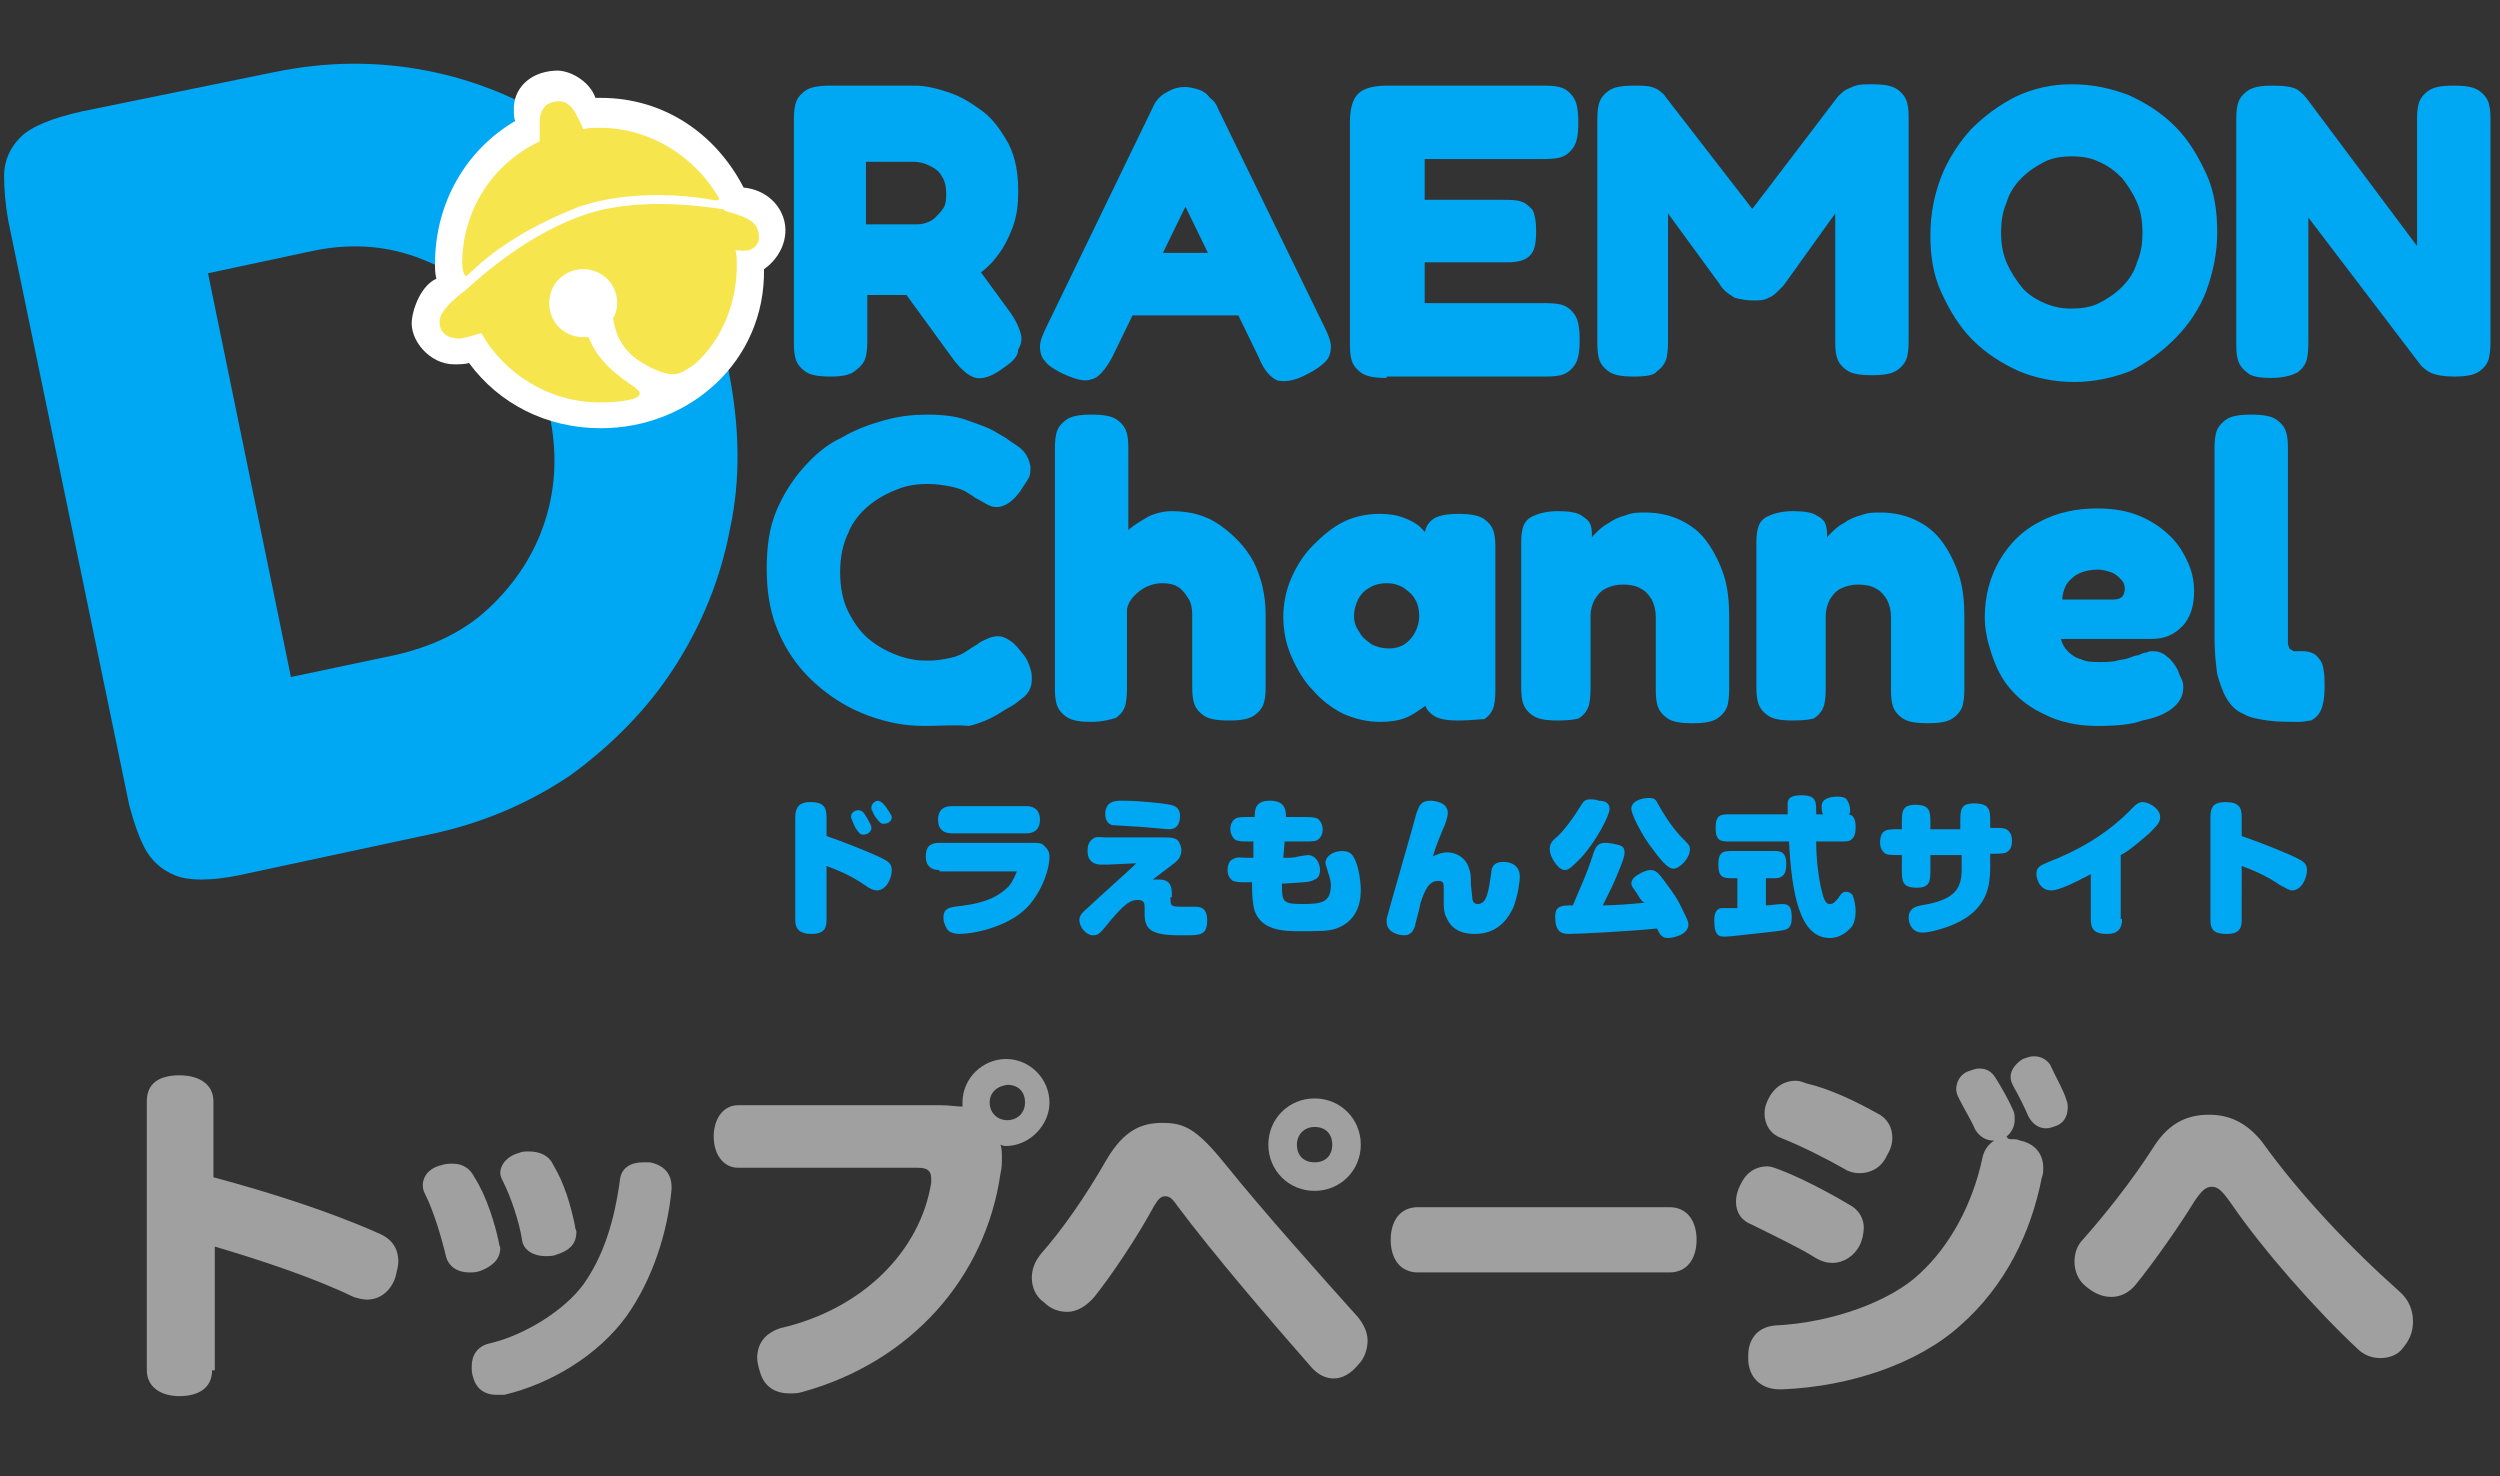
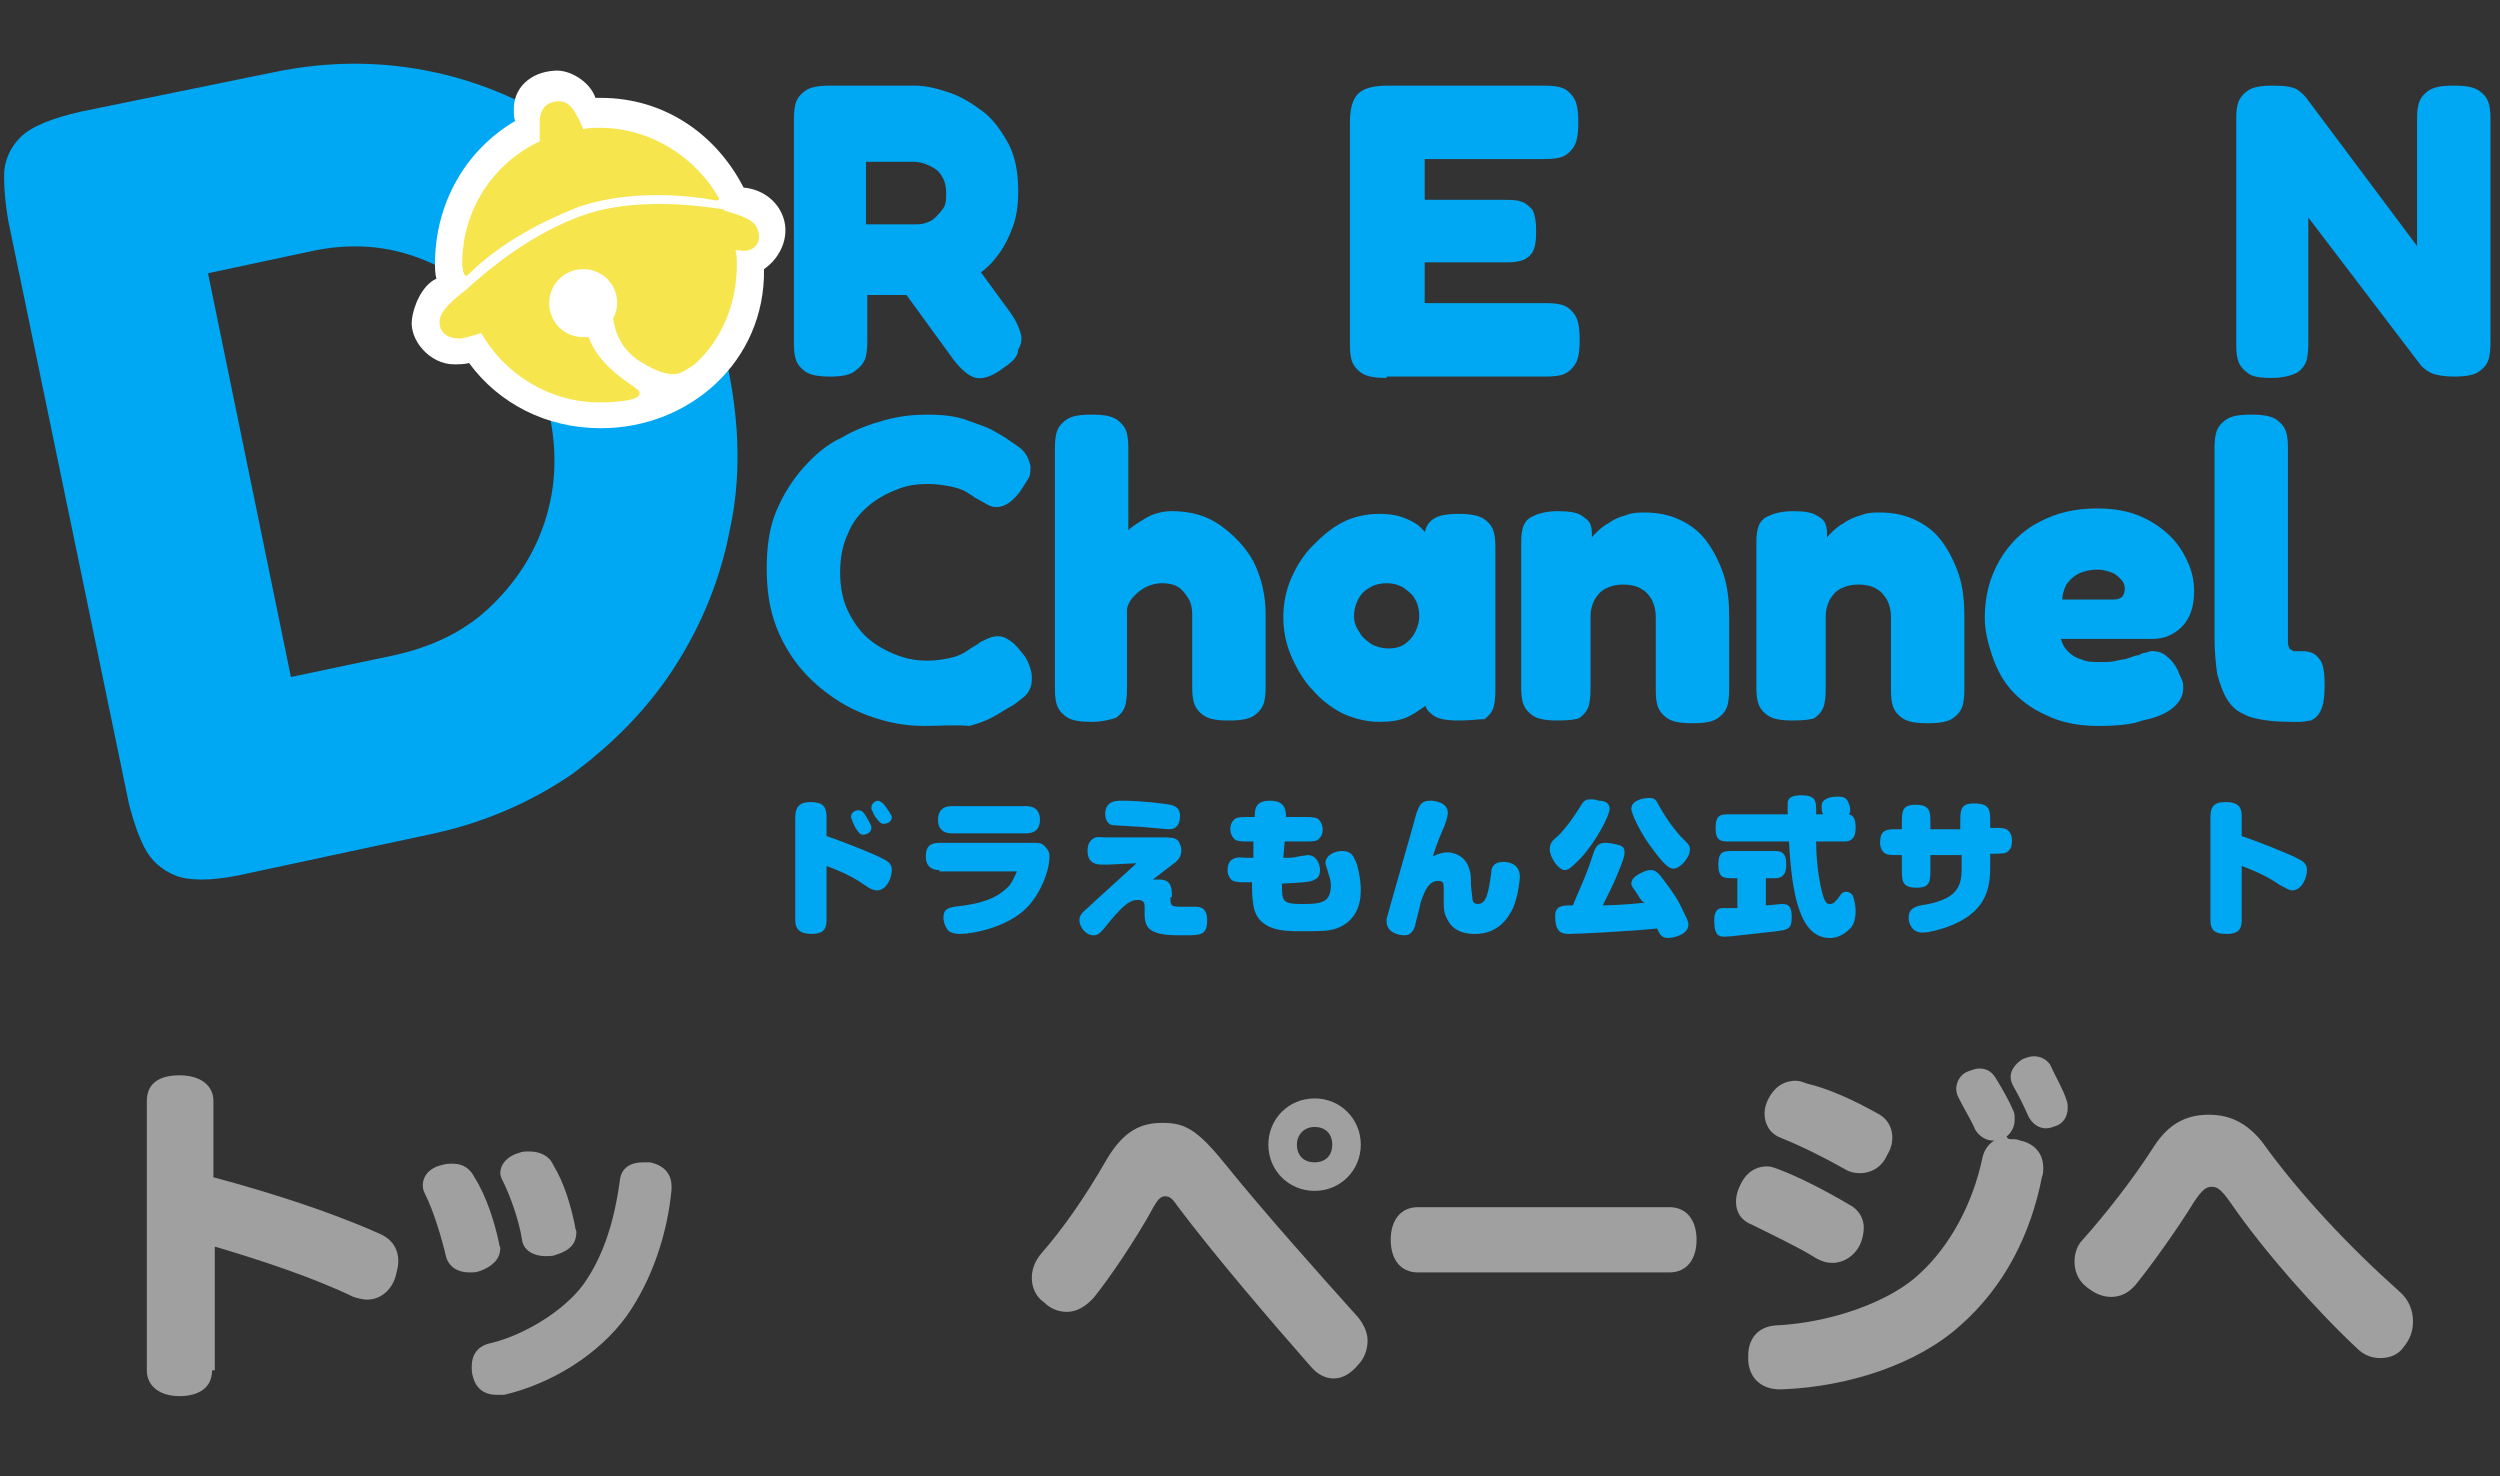
<svg xmlns="http://www.w3.org/2000/svg" version="1.1" x="0px" y="0px" viewBox="0 0 183.9 108.6" style="enable-background:new 0 0 183.9 108.6;" xml:space="preserve">
  <rect x="0" y="0" width="183.9" height="108.6" fill="#333333" stroke="none" />
  <style type="text/css">
	.st0{fill:#00A8F4;}
	.st1{fill:#FFFFFF;}
	.st2{fill:#F7E54E;}
	.st3{fill:#A0A0A0;}
</style>
  <g id="レイヤー_1">
</g>
  <g id="ロゴ">
    <g>
      <g>
        <path class="st0" d="M60.8,67.7c0,0.7-0.3,1-1.1,1c-0.8,0-1.2-0.3-1.2-1v-7.6c0-0.7,0.3-1.1,1.1-1.1c0.9,0,1.2,0.3,1.2,1.1v1.4     c0.9,0.3,3.5,1.3,4.2,1.7c0.4,0.2,0.6,0.4,0.6,0.8c0,0.6-0.4,1.5-1.1,1.5c-0.2,0-0.5-0.1-0.9-0.4c-1-0.7-2-1.1-2.8-1.4V67.7z      M63.8,60.2c0.2,0.4,0.3,0.5,0.3,0.7c0,0.3-0.3,0.5-0.6,0.5c-0.2,0-0.3-0.1-0.5-0.4c-0.1-0.1-0.2-0.4-0.3-0.6     c0-0.1-0.1-0.2-0.1-0.3c0-0.4,0.4-0.5,0.5-0.5C63.4,59.6,63.5,59.7,63.8,60.2z M65.4,59.7c0.1,0.2,0.2,0.3,0.2,0.4     c0,0.4-0.4,0.5-0.6,0.5c-0.2,0-0.3-0.1-0.6-0.5c0,0-0.2-0.3-0.2-0.4c-0.1-0.1-0.1-0.2-0.1-0.3c0-0.3,0.3-0.5,0.5-0.5     C64.9,59,65,59.1,65.4,59.7z" />
        <path class="st0" d="M69.1,64c-0.6,0-1-0.3-1-1c0-0.7,0.3-1,1-1h6.8c0.5,0,0.7,0,0.9,0.2c0.2,0.2,0.4,0.4,0.4,0.8     c0,1.1-0.7,2.8-1.7,3.8c-1.4,1.4-3.9,1.9-4.9,1.9c-0.4,0-0.6-0.1-0.8-0.2c-0.2-0.2-0.4-0.6-0.4-1c0-0.6,0.3-0.7,0.8-0.8     c1.8-0.2,3-0.5,4-1.5c0.4-0.5,0.5-0.9,0.6-1.1H69.1z M75.5,59.3c0.6,0,1,0.3,1,1c0,0.7-0.4,1-1,1H70c-0.6,0-1-0.3-1-1     c0-0.7,0.4-1,1-1H75.5z" />
        <path class="st0" d="M86.1,66c0,0.6,0,0.7,0.8,0.7c0.2,0,0.8,0,1,0c0.3,0,0.9,0,0.9,1c0,1.1-0.5,1.1-1.7,1.1     c-0.9,0-1.7,0-2.3-0.3c-0.4-0.2-0.6-0.6-0.6-1.2v-0.5c0-0.3,0-0.6-0.5-0.6c-0.5,0-0.9,0.2-2,1.5c-0.8,1-0.9,1.1-1.3,1.1     c-0.5,0-1-0.6-1-1.1c0-0.3,0.1-0.5,0.7-1c0.3-0.3,3.2-2.9,3.5-3.2l-2.1,0.1c-0.1,0-0.4,0-0.5,0c-0.6,0-1-0.3-1-1     c0-0.4,0.1-0.7,0.4-0.9c0.2-0.2,0.6-0.1,1-0.1l4,0c0.7,0,1.1,0,1.3,0.3c0.1,0.2,0.2,0.4,0.2,0.6c0,0.5-0.2,0.7-0.4,0.9     c-0.5,0.4-1.2,0.9-1.7,1.3c0.1,0,0.4,0,0.5,0c0.9,0,0.9,0.7,0.9,1.2V66z M86.1,59.2c0.5,0.1,0.7,0.4,0.7,0.8c0,0.2,0,1-0.8,1     c-0.2,0-2.1-0.2-2.5-0.2c-0.2,0-1.4-0.1-1.6-0.1c-0.3,0-0.6-0.3-0.6-0.8c0-1,0.8-1,1.2-1C83.9,58.9,85.6,59.1,86.1,59.2z" />
        <path class="st0" d="M95.8,60.1c0.6,0,0.8,0,1.1,0.1c0.3,0.2,0.4,0.6,0.4,0.8c0,0.3-0.1,0.6-0.4,0.8c-0.2,0.1-0.5,0.1-1,0.1h-1.4     l-0.1,1.2c0.6,0,0.8,0,1.1-0.1c0.1,0,0.6-0.1,0.7-0.1c0.6,0,0.9,0.6,0.9,1.1c0,0.3-0.1,0.6-0.4,0.7c-0.3,0.2-0.7,0.2-2.4,0.3     c0,1.3,0,1.5,1.5,1.5c1.4,0,2.1-0.1,2.1-1.4c0-0.3-0.1-0.6-0.2-0.9c-0.1-0.4-0.2-0.6-0.2-0.7c0-0.6,0.7-0.9,1.2-0.9     c0.4,0,0.7,0.1,0.9,0.5c0.3,0.5,0.5,1.6,0.5,2.4c0,1.1-0.4,2.3-1.8,2.8c-0.6,0.2-1.1,0.2-2.7,0.2c-1.1,0-3.1,0-3.4-1.9     c-0.1-0.6-0.1-1.1-0.1-1.7h-0.3c-0.6,0-0.8,0-1.1-0.1c-0.3-0.2-0.4-0.5-0.4-0.8c0-0.3,0.1-0.7,0.4-0.8c0.3-0.2,0.6-0.1,1.1-0.1     h0.4l0-1.2H92c-0.6,0-0.8,0-1.1-0.1c-0.3-0.2-0.4-0.6-0.4-0.8c0-0.3,0.1-0.6,0.4-0.8c0.2-0.1,0.5-0.1,1.1-0.1h0.3     c0-0.5,0-1.2,1.1-1.2c1,0,1.2,0.5,1.2,1.2H95.8z" />
        <path class="st0" d="M108.3,66c0,0.1,0,0.5,0.4,0.5c0.7,0,0.8-1,1-2.3c0-0.3,0.1-0.8,0.9-0.8c0.6,0,1.2,0.3,1.2,1.1     c0,0.2-0.1,1.3-0.5,2.3c-0.3,0.6-1,1.9-2.8,1.9c-1.2,0-1.8-0.5-2.1-1.2c-0.2-0.4-0.2-0.8-0.2-1.2l0-0.5c0-0.1,0-0.4,0-0.4     c0-0.4,0-0.6-0.4-0.6c-0.7,0-1,0.7-1.3,1.6c-0.1,0.6-0.4,1.5-0.4,1.7c-0.1,0.2-0.2,0.7-0.8,0.7c-0.4,0-1.3-0.2-1.3-1     c0-0.1,0-0.1,0-0.2c0-0.1,2.2-7.7,2.2-7.8c0.2-0.5,0.3-0.9,1-0.9c0.3,0,1.3,0.1,1.3,0.9c0,0.3-0.2,0.9-0.4,1.3     c-0.5,1.2-0.5,1.3-0.7,1.9c0.2-0.1,0.6-0.3,1.1-0.3c0.2,0,1.3,0.1,1.6,1.3c0.1,0.3,0.1,0.5,0.1,1.1L108.3,66z" />
        <path class="st0" d="M118.4,59.5c0,0.5-1,2.4-2.1,3.6c-0.7,0.7-0.9,0.9-1.2,0.9c-0.5,0-1.1-1-1.1-1.5c0-0.4,0.1-0.6,0.6-1     c0.6-0.6,1.1-1.3,1.6-2.1c0.3-0.5,0.4-0.6,0.8-0.6c0.1,0,0.4,0,0.6,0.1C118.1,58.9,118.4,59.1,118.4,59.5z M120.4,65.7     c-0.2-0.3-0.4-0.5-0.4-0.7c0-0.2,0.1-0.4,0.4-0.6c0.3-0.2,0.7-0.4,1-0.4c0.4,0,0.6,0.2,1.1,0.9c0.6,0.8,0.9,1.2,1.4,2.3     c0.2,0.4,0.3,0.6,0.3,0.8c0,0.8-1.2,1-1.5,1c-0.4,0-0.6-0.2-0.8-0.7c-1.9,0.2-5.8,0.4-6.5,0.4c-0.6,0-1-0.2-1-1.3     c0-0.7,0.4-0.8,1.1-0.8h0.2c0.4-1,1-2.2,1.5-3.8c0.2-0.6,0.4-0.8,0.9-0.8c0.3,0,0.8,0.1,1.1,0.2c0.2,0.1,0.3,0.2,0.3,0.5     c0,0.3-0.1,0.6-0.6,1.8c-0.2,0.5-0.6,1.3-1,2.1c0.8,0,2.2-0.1,3.1-0.2C120.7,66.3,120.6,66,120.4,65.7z M123.1,63.9     c-0.3,0-0.7-0.3-1.5-1.4c-0.8-1-1.6-2.6-1.6-3c0-0.6,0.8-0.8,1.3-0.8c0.4,0,0.5,0.1,0.7,0.5c0.6,1.1,1.3,2,1.8,2.5     c0.4,0.4,0.5,0.5,0.5,0.7C124.4,63,123.6,63.9,123.1,63.9z" />
        <path class="st0" d="M129.9,66.6c0.2,0,1-0.1,1.2-0.1c0.5,0,0.7,0.2,0.7,1c0,0.9-0.4,0.9-1.1,1c-1.9,0.2-3.4,0.4-3.8,0.4     c-0.4,0-0.8,0-0.8-1.2c0-0.6,0.2-0.9,0.6-0.9c0.3,0,0.8,0,1.1,0v-2.2h-0.3c-0.7,0-1.1,0-1.1-1c0-1,0.4-1,1.1-1h3.1     c0.6,0,0.8,0.3,0.8,1c0,0.6-0.2,1-0.8,1h-0.7V66.6z M133.6,62c0,1.3,0.2,2.7,0.4,3.5c0.2,0.9,0.4,1,0.6,1c0.3,0,0.4-0.2,0.6-0.4     c0.2-0.3,0.3-0.5,0.6-0.5c0.2,0,0.4,0.1,0.5,0.3c0.1,0.3,0.2,0.7,0.2,1.1c0,0.5-0.1,1-0.4,1.3c-0.5,0.5-1,0.7-1.5,0.7     c-2.2,0-2.8-3.2-3-7.1h-4.3c-0.7,0-1.1,0-1.1-1c0-1,0.4-1,1.1-1h4.2c0-0.4,0-0.6,0-0.8c0-0.4,0.3-0.6,1-0.6c0.5,0,0.9,0.1,1,0.4     c0.1,0.2,0.1,0.5,0.1,1h0.5c-0.1-0.2-0.1-0.4-0.1-0.6c0-0.5,0.5-0.7,1.2-0.7c0.4,0,0.6,0.1,0.7,0.3c0.1,0.2,0.2,0.4,0.2,0.7     c0,0.1,0,0.2-0.1,0.3c0.5,0.1,0.5,0.7,0.5,1c0,0.6-0.2,1-0.8,1H133.6z" />
        <path class="st0" d="M144.2,60.5c0-0.9,0-1.4,1-1.4c1.2,0,1.2,0.5,1.2,1.4v0.4c0.8,0,1,0,1.2,0.1c0.3,0.2,0.4,0.5,0.4,0.8     c0,0.5-0.1,0.7-0.4,0.9c-0.2,0.1-0.5,0.1-1.2,0.1v1c0,1.7-0.4,3.4-3.2,4.4c-0.6,0.2-1.3,0.4-1.8,0.4c-0.7,0-1-0.6-1-1.1     c0-0.6,0.4-0.8,0.9-0.9c2.6-0.4,3-1.3,3-2.7v-1H142v1c0,0.9,0,1.4-1,1.4c-1.1,0-1.1-0.5-1.1-1.4v-1c-0.7,0-1,0-1.2-0.1     c-0.3-0.2-0.4-0.5-0.4-0.8c0-1.1,0.6-1,1.6-1v-0.4c0-0.9,0-1.4,1-1.4c1.1,0,1.1,0.5,1.1,1.4v0.4h2.2V60.5z" />
-         <path class="st0" d="M156.1,67.6c0,0.7-0.3,1.1-1.1,1.1c-1,0-1.2-0.4-1.2-1.1v-3.3c-1.3,0.7-2.4,1.2-2.9,1.2     c-0.9,0-1.1-0.9-1.1-1.2c0-0.5,0.2-0.6,0.9-0.9c2.1-0.8,4.2-2,5.9-3.7c0.1-0.1,0.3-0.3,0.4-0.4c0.2-0.2,0.4-0.3,0.6-0.3     c0.5,0,1.3,0.5,1.3,1.1c0,0.4-0.2,0.6-0.8,1.2c-0.7,0.6-1.5,1.3-2.1,1.6V67.6z" />
        <path class="st0" d="M164.9,67.7c0,0.7-0.3,1-1.1,1c-0.8,0-1.2-0.2-1.2-1v-7.6c0-0.7,0.2-1.1,1.1-1.1c1,0,1.2,0.4,1.2,1.1v1.4     c0.9,0.3,3.5,1.3,4.2,1.7c0.4,0.2,0.6,0.4,0.6,0.8c0,0.6-0.4,1.5-1.1,1.5c-0.2,0-0.5-0.2-0.9-0.4c-1-0.7-2-1.1-2.8-1.4V67.7z" />
      </g>
      <g>
        <g>
          <path class="st0" d="M61.1,27.7c-0.9,0-1.5-0.1-1.9-0.4c-0.4-0.3-0.6-0.6-0.7-1c-0.1-0.4-0.1-0.8-0.1-1.3V9c0-0.4,0-0.9,0.1-1.3      c0.1-0.4,0.3-0.7,0.7-1c0.4-0.3,1-0.4,1.9-0.4h6.2c0.8,0,1.6,0.2,2.5,0.5c0.9,0.3,1.7,0.8,2.5,1.4c0.8,0.6,1.4,1.5,1.9,2.4      c0.5,1,0.7,2.1,0.7,3.5c0,0.9-0.1,1.8-0.4,2.6c-0.3,0.8-0.7,1.6-1.2,2.2c-0.5,0.7-1.2,1.2-1.9,1.7c-0.8,0.5-1.6,0.9-2.6,1.1h-5      v3.2c0,0.4,0,0.8-0.1,1.3c-0.1,0.4-0.3,0.7-0.7,1C62.6,27.6,61.9,27.7,61.1,27.7z M63.8,16.5h3.6c0.2,0,0.4,0,0.7-0.1      c0.3-0.1,0.5-0.2,0.7-0.4c0.2-0.2,0.4-0.4,0.6-0.7c0.2-0.3,0.2-0.7,0.2-1.1c0-0.5-0.1-0.9-0.3-1.2c-0.2-0.4-0.5-0.6-0.9-0.8      c-0.4-0.2-0.8-0.3-1.2-0.3h-3.5V16.5z M73.9,27c-0.9,0.7-1.6,0.9-2.1,0.8c-0.5-0.1-1.1-0.6-1.7-1.4l-5.6-7.7l6.1-0.8l3.8,5.2      c0.4,0.6,0.6,1.1,0.7,1.5c0.1,0.4,0,0.8-0.2,1.1C74.9,26.2,74.5,26.6,73.9,27z" />
-           <path class="st0" d="M97.4,24c0.3,0.6,0.5,1.1,0.5,1.5c0,0.4-0.1,0.8-0.4,1.1c-0.3,0.3-0.7,0.6-1.3,0.9C95.3,28,94.6,28.1,94,28      c-0.5-0.2-1-0.7-1.4-1.7l-5.4-11.1l-5.4,11.1c-0.5,0.9-1,1.5-1.5,1.6c-0.5,0.2-1.2,0-2.1-0.4c-0.6-0.3-1.1-0.6-1.3-0.9      c-0.3-0.3-0.4-0.7-0.4-1.1c0-0.4,0.2-0.9,0.5-1.5l7.8-16.1C85,7.4,85.4,7,85.8,6.8c0.5-0.3,0.9-0.4,1.4-0.4c0.3,0,0.7,0.1,1,0.2      c0.3,0.1,0.6,0.3,0.8,0.6c0.3,0.2,0.5,0.5,0.6,0.8L97.4,24z M82.3,23.2l2.2-4.6h5.4l2.2,4.6H82.3z" />
          <path class="st0" d="M102,27.8c-0.9,0-1.5-0.1-1.9-0.4c-0.4-0.3-0.6-0.6-0.7-1c-0.1-0.4-0.1-0.8-0.1-1.3V9c0-1,0.2-1.7,0.6-2.1      c0.4-0.4,1.1-0.6,2.2-0.6h11.3c0.4,0,0.9,0,1.3,0.1c0.4,0.1,0.7,0.3,1,0.7c0.3,0.4,0.4,1,0.4,1.9c0,0.9-0.1,1.5-0.4,1.9      c-0.3,0.4-0.6,0.6-1,0.7c-0.4,0.1-0.9,0.1-1.3,0.1h-8.6v3h5.8c0.4,0,0.9,0,1.2,0.1c0.4,0.1,0.6,0.3,0.9,0.6      c0.2,0.3,0.3,0.9,0.3,1.6c0,0.8-0.1,1.3-0.3,1.6c-0.2,0.3-0.5,0.5-0.9,0.6c-0.4,0.1-0.8,0.1-1.2,0.1h-5.8v3h8.7      c0.4,0,0.9,0,1.3,0.1c0.4,0.1,0.7,0.3,1,0.7c0.3,0.4,0.4,1,0.4,1.9c0,0.9-0.1,1.5-0.4,1.9c-0.3,0.4-0.6,0.6-1,0.7      c-0.4,0.1-0.9,0.1-1.3,0.1H102z" />
-           <path class="st0" d="M120.2,27.7c-0.9,0-1.5-0.1-1.9-0.4c-0.4-0.3-0.6-0.6-0.7-1c-0.1-0.4-0.1-0.8-0.1-1.3V9      c0-0.4,0-0.9,0.1-1.3c0.1-0.4,0.3-0.7,0.7-1c0.4-0.3,1-0.4,1.9-0.4c0.6,0,1,0,1.3,0.1c0.3,0.1,0.5,0.2,0.6,0.3      c0.1,0.1,0.3,0.2,0.4,0.4l6.5,8.4h-0.2l6.4-8.4c0.2-0.2,0.4-0.4,0.6-0.5c0.2-0.1,0.4-0.2,0.7-0.3c0.3-0.1,0.7-0.1,1.2-0.1      c0.9,0,1.5,0.1,1.9,0.4c0.4,0.3,0.6,0.6,0.7,1c0.1,0.4,0.1,0.8,0.1,1.3v16c0,0.4,0,0.8-0.1,1.3c-0.1,0.4-0.3,0.7-0.7,1      c-0.4,0.3-1,0.4-1.9,0.4c-0.9,0-1.5-0.1-1.9-0.4c-0.4-0.3-0.6-0.6-0.7-1c-0.1-0.4-0.1-0.8-0.1-1.3v-9.2l-3.8,5.3      c-0.1,0.1-0.2,0.2-0.4,0.4c-0.2,0.2-0.4,0.4-0.7,0.5c-0.3,0.2-0.7,0.2-1.2,0.2c-0.5,0-0.9-0.1-1.3-0.2c-0.3-0.2-0.5-0.3-0.7-0.5      c-0.2-0.2-0.3-0.3-0.4-0.5l-3.8-5.2v9.3c0,0.4,0,0.8-0.1,1.3c-0.1,0.4-0.3,0.7-0.7,1C121.7,27.6,121.1,27.7,120.2,27.7z" />
-           <path class="st0" d="M152.6,28.1c-1.5,0-2.9-0.3-4.1-0.8c-1.3-0.6-2.4-1.3-3.4-2.3c-1-1-1.7-2.2-2.3-3.5      c-0.6-1.3-0.8-2.7-0.8-4.2c0-1.6,0.3-3,0.8-4.3c0.5-1.3,1.3-2.5,2.2-3.5c1-1,2.1-1.8,3.3-2.4c1.3-0.6,2.6-0.9,4.1-0.9      c1.5,0,2.9,0.3,4.2,0.8c1.3,0.6,2.4,1.3,3.4,2.3c1,1,1.7,2.2,2.3,3.5s0.8,2.8,0.8,4.3c0,1.5-0.3,2.9-0.8,4.3      c-0.5,1.3-1.3,2.5-2.3,3.5c-1,1-2.1,1.8-3.3,2.4C155.4,27.8,154,28.1,152.6,28.1z M152.4,22.7c0.7,0,1.4-0.1,2-0.4      c0.6-0.3,1.2-0.7,1.7-1.2c0.5-0.5,0.9-1.1,1.1-1.8c0.3-0.7,0.4-1.4,0.4-2.2c0-0.8-0.1-1.5-0.4-2.2c-0.3-0.7-0.7-1.3-1.1-1.8      c-0.5-0.5-1-0.9-1.7-1.2c-0.6-0.3-1.3-0.4-2-0.4c-0.7,0-1.4,0.1-2,0.4c-0.6,0.3-1.2,0.7-1.7,1.2s-0.9,1.1-1.1,1.8      c-0.3,0.7-0.4,1.4-0.4,2.2s0.1,1.5,0.4,2.2c0.3,0.7,0.7,1.3,1.1,1.8s1,0.9,1.7,1.2C151.1,22.6,151.7,22.7,152.4,22.7z" />
          <path class="st0" d="M167.1,27.8c-0.9,0-1.5-0.1-1.8-0.4c-0.4-0.3-0.6-0.6-0.7-1c-0.1-0.4-0.1-0.8-0.1-1.3V8.9      c0-0.4,0-0.8,0.1-1.2c0.1-0.4,0.3-0.7,0.7-1c0.4-0.3,1-0.4,1.9-0.4c0.9,0,1.5,0.1,1.8,0.3c0.3,0.2,0.6,0.5,0.8,0.8l8,10.7V8.9      c0-0.4,0-0.8,0.1-1.2c0.1-0.4,0.3-0.7,0.7-1c0.4-0.3,1-0.4,1.9-0.4c0.9,0,1.5,0.1,1.9,0.4c0.4,0.3,0.6,0.6,0.7,1      c0.1,0.4,0.1,0.8,0.1,1.3v16c0,0.4,0,0.8-0.1,1.3c-0.1,0.4-0.3,0.7-0.7,1c-0.4,0.3-1,0.4-1.9,0.4c-0.7,0-1.2-0.1-1.5-0.2      c-0.3-0.1-0.6-0.3-0.9-0.6L169.8,16v9.1c0,0.4,0,0.8-0.1,1.3c-0.1,0.4-0.3,0.7-0.7,1C168.6,27.6,168,27.8,167.1,27.8z" />
        </g>
        <g>
          <path class="st0" d="M17.5,64.4c-2,0.4-3.6,0.4-4.6,0c-1-0.4-1.8-1.1-2.3-2.1c-0.5-1-0.8-2-1.1-3.1l-8.9-43      C0.4,15,0.3,14,0.3,12.9c0-1,0.4-2,1.2-2.8C2.3,9.3,3.8,8.7,6,8.2l14.2-2.9c3.9-0.8,7.6-0.8,11.2-0.1c3.6,0.7,7,2.1,10,4.1      c3,2,5.6,4.5,7.8,7.6c2.1,3.1,3.6,6.5,4.4,10.4c0.8,4,0.9,7.9,0.1,11.6c-0.7,3.7-2.1,7.1-4.1,10.2c-2,3.1-4.6,5.7-7.6,7.9      c-3.1,2.1-6.6,3.6-10.5,4.4L17.5,64.4z M21.4,49.8l7.6-1.6c2.7-0.6,5.1-1.7,7-3.5c1.9-1.8,3.3-3.9,4.1-6.4      c0.8-2.5,0.9-5.1,0.3-7.9c-0.6-2.8-1.7-5.2-3.5-7.2c-1.7-2-3.8-3.4-6.3-4.3c-2.5-0.9-5.1-1-7.8-0.4l-7.5,1.6L21.4,49.8z" />
        </g>
        <g>
          <path class="st0" d="M68,53.4c-0.9,0-1.9-0.1-3-0.4c-1.1-0.3-2.1-0.7-3.1-1.3c-1-0.6-2-1.4-2.8-2.3c-0.8-0.9-1.5-2-2-3.3      c-0.5-1.3-0.7-2.7-0.7-4.3c0-1.6,0.2-3,0.7-4.2c0.5-1.2,1.2-2.3,2-3.2c0.8-0.9,1.7-1.7,2.8-2.2c1-0.6,2.1-1,3.2-1.3      c1.1-0.3,2.1-0.4,3.1-0.4c1.1,0,2.1,0.1,2.9,0.4c0.8,0.3,1.5,0.5,2,0.8c0.5,0.3,0.9,0.5,1,0.6c0.4,0.3,0.8,0.5,1.1,0.8      c0.3,0.3,0.5,0.7,0.6,1.2c0,0.3,0,0.6-0.1,0.8s-0.3,0.5-0.5,0.8c-0.3,0.5-0.7,0.9-1,1.1c-0.3,0.2-0.6,0.3-0.9,0.3      c-0.3,0-0.5-0.1-0.7-0.2s-0.5-0.3-0.9-0.5c-0.1-0.1-0.3-0.2-0.6-0.4c-0.3-0.2-0.7-0.3-1.1-0.4c-0.5-0.1-1.1-0.2-1.8-0.2      c-0.7,0-1.5,0.1-2.2,0.4c-0.8,0.3-1.5,0.7-2.1,1.2c-0.6,0.5-1.2,1.2-1.5,2c-0.4,0.8-0.6,1.8-0.6,2.9c0,1.1,0.2,2.1,0.6,2.9      c0.4,0.8,0.9,1.5,1.5,2c0.6,0.5,1.3,0.9,2.1,1.2c0.8,0.3,1.5,0.4,2.2,0.4c0.7,0,1.2-0.1,1.7-0.2c0.5-0.1,0.9-0.3,1.2-0.5      c0.3-0.2,0.6-0.4,0.8-0.5c0.2-0.2,0.5-0.3,0.7-0.4c0.2-0.1,0.5-0.2,0.8-0.2c0.3,0,0.6,0.1,1,0.4c0.3,0.2,0.6,0.6,1,1.1      c0.2,0.3,0.3,0.6,0.4,0.9c0.1,0.3,0.1,0.5,0.1,0.8c0,0.5-0.2,0.9-0.5,1.2c-0.4,0.3-0.7,0.6-1.1,0.8c-0.2,0.1-0.5,0.3-1,0.6      c-0.5,0.3-1.2,0.6-2,0.8C70.2,53.3,69.2,53.4,68,53.4z" />
        </g>
        <g>
          <path class="st0" d="M80.3,53.1c-0.9,0-1.5-0.1-1.9-0.4c-0.4-0.3-0.6-0.6-0.7-1c-0.1-0.4-0.1-0.8-0.1-1.3V33.2      c0-0.4,0-0.9,0.1-1.3c0.1-0.4,0.3-0.7,0.7-1c0.4-0.3,1-0.4,1.9-0.4s1.5,0.1,1.9,0.4c0.4,0.3,0.6,0.6,0.7,1      c0.1,0.4,0.1,0.8,0.1,1.3V39c0.3-0.3,0.8-0.6,1.3-0.9c0.5-0.3,1.2-0.5,1.9-0.5c1.3,0,2.5,0.3,3.5,1c1,0.7,1.9,1.6,2.5,2.7      c0.6,1.2,0.9,2.5,0.9,3.9v5.2c0,0.4,0,0.8-0.1,1.2c-0.1,0.4-0.3,0.7-0.7,1c-0.4,0.3-1,0.4-1.9,0.4c-0.9,0-1.5-0.1-1.9-0.4      c-0.4-0.3-0.6-0.6-0.7-1c-0.1-0.4-0.1-0.8-0.1-1.3v-5.1c0-0.5-0.1-0.9-0.3-1.2c-0.2-0.3-0.4-0.6-0.7-0.8      c-0.3-0.2-0.7-0.3-1.2-0.3c-0.6,0-1.2,0.2-1.7,0.6c-0.5,0.4-0.8,0.8-0.9,1.3v5.7c0,0.4,0,0.8-0.1,1.3c-0.1,0.4-0.3,0.7-0.7,1      C81.8,52.9,81.1,53.1,80.3,53.1z" />
          <path class="st0" d="M107.3,53c-0.9,0-1.5-0.1-1.9-0.4c-0.4-0.3-0.6-0.6-0.6-1l0.4-0.1c-0.1,0.2-0.3,0.4-0.6,0.6      c-0.3,0.2-0.7,0.5-1.2,0.7c-0.5,0.2-1.1,0.3-1.9,0.3c-0.9,0-1.8-0.2-2.7-0.6c-0.8-0.4-1.6-1-2.2-1.7c-0.7-0.7-1.2-1.6-1.6-2.5      c-0.4-0.9-0.6-1.9-0.6-2.9c0-1,0.2-2,0.6-2.9c0.4-0.9,0.9-1.7,1.6-2.4c0.7-0.7,1.4-1.3,2.2-1.7c0.8-0.4,1.7-0.6,2.7-0.6      c0.7,0,1.3,0.1,1.8,0.3s0.9,0.4,1.2,0.7c0.3,0.3,0.5,0.5,0.6,0.7l-0.3-0.1c0-0.5,0.2-0.9,0.6-1.2c0.4-0.3,1.1-0.4,1.9-0.4      s1.5,0.1,1.9,0.4c0.4,0.3,0.6,0.6,0.7,1c0.1,0.4,0.1,0.8,0.1,1.3v10.1c0,0.4,0,0.8-0.1,1.3c-0.1,0.4-0.3,0.7-0.7,1      C108.8,52.9,108.2,53,107.3,53z M102.2,47.7c0.4,0,0.8-0.1,1.1-0.3c0.3-0.2,0.6-0.5,0.8-0.9c0.2-0.4,0.3-0.8,0.3-1.2      c0-0.4-0.1-0.9-0.3-1.2c-0.2-0.4-0.5-0.6-0.9-0.9c-0.4-0.2-0.7-0.3-1.2-0.3c-0.4,0-0.9,0.1-1.2,0.3c-0.4,0.2-0.7,0.5-0.9,0.9      c-0.2,0.4-0.3,0.8-0.3,1.2c0,0.4,0.1,0.8,0.4,1.2c0.2,0.4,0.5,0.6,0.9,0.9C101.3,47.6,101.7,47.7,102.2,47.7z" />
          <path class="st0" d="M114.6,53c-0.9,0-1.5-0.1-1.9-0.4c-0.4-0.3-0.6-0.6-0.7-1c-0.1-0.4-0.1-0.8-0.1-1.3V40.1      c0-0.4,0-0.8,0.1-1.2c0.1-0.4,0.3-0.7,0.7-0.9c0.4-0.2,1-0.4,1.9-0.4c0.8,0,1.4,0.1,1.7,0.3s0.6,0.4,0.7,0.7      c0.1,0.3,0.1,0.6,0.1,0.8c0,0.3,0,0.4,0,0.5l-0.2,0.3c0-0.3,0.1-0.6,0.4-0.9c0.3-0.3,0.6-0.6,1-0.8c0.4-0.3,0.9-0.5,1.3-0.6      c0.5-0.2,0.9-0.2,1.4-0.2c1,0,1.9,0.2,2.7,0.6c0.8,0.4,1.4,0.9,1.9,1.6c0.5,0.7,0.9,1.5,1.2,2.4c0.3,0.9,0.4,2,0.4,3.1v5.1      c0,0.4,0,0.8-0.1,1.3c-0.1,0.4-0.3,0.7-0.7,1c-0.4,0.3-1,0.4-1.9,0.4c-0.9,0-1.5-0.1-1.9-0.4c-0.4-0.3-0.6-0.6-0.7-1      c-0.1-0.4-0.1-0.8-0.1-1.3v-5.1c0-0.5-0.1-0.9-0.3-1.3c-0.2-0.3-0.4-0.6-0.8-0.8c-0.3-0.2-0.8-0.3-1.3-0.3      c-0.5,0-0.9,0.1-1.3,0.3c-0.4,0.2-0.6,0.5-0.8,0.8c-0.2,0.4-0.3,0.8-0.3,1.2v5.2c0,0.4,0,0.8-0.1,1.3c-0.1,0.4-0.3,0.7-0.7,1      C116.1,52.9,115.5,53,114.6,53z" />
          <path class="st0" d="M131.9,53c-0.9,0-1.5-0.1-1.9-0.4c-0.4-0.3-0.6-0.6-0.7-1c-0.1-0.4-0.1-0.8-0.1-1.3V40.1      c0-0.4,0-0.8,0.1-1.2c0.1-0.4,0.3-0.7,0.7-0.9c0.4-0.2,1-0.4,1.9-0.4c0.8,0,1.4,0.1,1.7,0.3c0.4,0.2,0.6,0.4,0.7,0.7      c0.1,0.3,0.1,0.6,0.1,0.8c0,0.3,0,0.4,0,0.5l-0.2,0.3c0-0.3,0.1-0.6,0.4-0.9c0.3-0.3,0.6-0.6,1-0.8c0.4-0.3,0.9-0.5,1.3-0.6      c0.5-0.2,0.9-0.2,1.4-0.2c1,0,1.9,0.2,2.7,0.6c0.8,0.4,1.4,0.9,1.9,1.6c0.5,0.7,0.9,1.5,1.2,2.4c0.3,0.9,0.4,2,0.4,3.1v5.1      c0,0.4,0,0.8-0.1,1.3c-0.1,0.4-0.3,0.7-0.7,1c-0.4,0.3-1,0.4-1.9,0.4c-0.9,0-1.5-0.1-1.9-0.4c-0.4-0.3-0.6-0.6-0.7-1      c-0.1-0.4-0.1-0.8-0.1-1.3v-5.1c0-0.5-0.1-0.9-0.3-1.3c-0.2-0.3-0.4-0.6-0.8-0.8c-0.3-0.2-0.8-0.3-1.3-0.3      c-0.5,0-0.9,0.1-1.3,0.3c-0.4,0.2-0.6,0.5-0.8,0.8c-0.2,0.4-0.3,0.8-0.3,1.2v5.2c0,0.4,0,0.8-0.1,1.3c-0.1,0.4-0.3,0.7-0.7,1      C133.4,52.9,132.8,53,131.9,53z" />
          <path class="st0" d="M154.3,53.4c-1.5,0-2.8-0.3-3.8-0.8c-1.1-0.5-1.9-1.1-2.6-1.9c-0.7-0.8-1.1-1.7-1.4-2.6      c-0.3-0.9-0.5-1.8-0.5-2.7c0-1.6,0.4-3,1.1-4.2c0.7-1.2,1.7-2.2,2.9-2.8c1.3-0.7,2.7-1,4.3-1c1.2,0,2.3,0.2,3.2,0.6      c0.9,0.4,1.6,0.9,2.2,1.5c0.6,0.6,1,1.3,1.3,2c0.3,0.7,0.4,1.4,0.4,2c0,1.1-0.3,2-0.9,2.6c-0.6,0.6-1.3,0.9-2.2,0.9h-6.7      c0.1,0.4,0.3,0.7,0.5,0.9c0.3,0.3,0.6,0.5,1,0.6c0.4,0.2,0.9,0.2,1.4,0.2c0.4,0,0.9,0,1.2-0.1c0.4-0.1,0.7-0.1,0.9-0.2      c0.3-0.1,0.5-0.2,0.7-0.2c0.2-0.1,0.4-0.2,0.6-0.2c0.2-0.1,0.3-0.1,0.5-0.1c0.3,0,0.7,0.1,1,0.4c0.3,0.2,0.6,0.6,0.8,1      c0.1,0.3,0.2,0.5,0.3,0.7c0.1,0.2,0.1,0.4,0.1,0.6c0,0.6-0.3,1.1-0.8,1.5c-0.5,0.4-1.2,0.7-2.2,0.9      C156.8,53.3,155.7,53.4,154.3,53.4z M151.7,44.1h3.8c0.3,0,0.5-0.1,0.6-0.2s0.2-0.3,0.2-0.6c0-0.3-0.1-0.5-0.3-0.7      c-0.2-0.2-0.4-0.4-0.7-0.5s-0.6-0.2-1-0.2c-0.5,0-1,0.1-1.4,0.3c-0.4,0.2-0.7,0.5-0.9,0.8C151.8,43.4,151.7,43.8,151.7,44.1z" />
          <path class="st0" d="M169.2,53.1c-0.9,0-1.7,0-2.4-0.1c-0.7-0.1-1.3-0.2-1.8-0.5c-0.5-0.2-0.9-0.6-1.2-1.1      c-0.3-0.5-0.5-1.1-0.7-1.8c-0.1-0.7-0.2-1.6-0.2-2.7V33.2c0-0.4,0-0.9,0.1-1.3c0.1-0.4,0.3-0.7,0.7-1c0.4-0.3,1-0.4,1.9-0.4      c0.9,0,1.5,0.1,1.9,0.4c0.4,0.3,0.6,0.6,0.7,1c0.1,0.4,0.1,0.8,0.1,1.3v13.3c0,0.3,0,0.6,0,0.8c0,0.2,0.1,0.3,0.1,0.4      c0.1,0.1,0.2,0.1,0.3,0.2c0.1,0,0.3,0,0.5,0c0.3,0,0.5,0,0.8,0.1c0.3,0.1,0.5,0.3,0.7,0.6c0.2,0.3,0.3,0.9,0.3,1.8      c0,0.9-0.1,1.5-0.3,1.9c-0.2,0.4-0.5,0.6-0.7,0.7C169.8,53,169.5,53.1,169.2,53.1z" />
        </g>
        <g>
          <path class="st1" d="M57.5,15.7c-0.5-1.1-1.6-1.8-2.8-1.9c-2-3.9-5.8-6.6-10.5-6.6c-0.1,0-0.3,0-0.4,0c-0.4-1.2-1.9-2.1-3-2      c-1.8,0.1-3.1,1.3-3,3c0,0.2,0,0.5,0.1,0.7c-3.6,2.1-5.9,6-5.9,10.5c0,0.4,0,0.7,0.1,1.1c-1.1,0.5-1.7,2.1-1.8,3      c-0.2,1.5,1.3,3.3,3.1,3.3c0.3,0,0.8,0,1.1-0.1c2.2,3,5.7,4.8,9.7,4.8c6.5,0,12.1-4.9,12-11.7C57.5,18.9,58.2,17.2,57.5,15.7z" />
          <path class="st2" d="M42.6,15.2c3.9-1.3,8.2-0.8,9.8-0.5c0.4,0.1,0.5,0,0.5-0.1c-1.7-3-5-5.2-8.8-5.2c-0.4,0-0.8,0-1.2,0.1      c-0.1-0.3-0.5-1.1-0.7-1.4c-0.3-0.4-0.7-0.8-1.5-0.6c-0.8,0.2-0.9,0.8-1,1.2c0,0.3,0,1.3,0,1.7c-3.4,1.6-5.7,5-5.7,9      c0,0.3,0.1,0.9,0.3,0.9C34.5,20.3,36.5,17.6,42.6,15.2z" />
          <path class="st2" d="M55.7,16.8c-0.3-0.8-1.8-1.1-2.4-1.3c0,0,0-0.1-0.1-0.1c-0.7-0.1-5.8-1-9.9,0.3c-4.4,1.4-8,4.7-9,5.6      c0,0,0,0,0,0c-0.5,0.4-1.6,1.2-1.9,2c-0.2,0.6,0,1.6,1.4,1.6c0.4,0,1.2-0.3,1.6-0.4c1.7,3,5,5.1,8.7,5.1c1,0,2.6-0.1,2.9-0.5      c0.1-0.2,0.1-0.3-0.3-0.6c-1-0.7-2.7-1.8-3.4-3.7c-0.1,0-0.3,0-0.4,0c-1.4,0-2.5-1.1-2.5-2.5c0-1.4,1.1-2.5,2.5-2.5      c1.4,0,2.5,1.1,2.5,2.5c0,0.4-0.1,0.8-0.3,1.1c0.1,0.7,0.4,2.2,2,3.2c1.3,0.8,2.4,1.2,3.2,0.7c0.2-0.1,0.5-0.3,0.8-0.5      c2.1-1.9,3.1-4.6,3.1-7.3c0-0.4,0-0.8-0.1-1.1c0.2,0,0.6,0.1,1,0C55.5,18.3,56.1,17.8,55.7,16.8z" />
        </g>
      </g>
    </g>
    <g>
      <path class="st3" d="M15.6,100.8c0,1.3-1,1.9-2.4,1.9s-2.4-0.7-2.4-1.9V81c0-1.3,0.9-1.9,2.4-1.9s2.5,0.7,2.5,1.9v5.6    c4.1,1.1,8.5,2.5,12.1,4.1c1,0.4,1.5,1.1,1.5,2.1c0,0.3-0.1,0.7-0.2,1.1c-0.3,1-1.1,1.7-2.1,1.7c-0.3,0-0.7-0.1-1-0.2    c-2.9-1.4-6.8-2.7-10.2-3.7V100.8z" />
      <path class="st3" d="M36.7,91.4c0,0.2,0.1,0.3,0.1,0.4c0,0.9-0.7,1.4-1.5,1.7c-0.3,0.1-0.5,0.1-0.8,0.1c-0.8,0-1.5-0.4-1.7-1.2    c-0.3-1.3-0.9-3.3-1.5-4.5c-0.1-0.2-0.2-0.4-0.2-0.7c0-0.7,0.5-1.3,1.4-1.5c0.3-0.1,0.6-0.1,0.8-0.1c0.8,0,1.3,0.4,1.6,1    C35.8,88,36.4,90,36.7,91.4z M36.5,102.6c-0.9,0-1.5-0.5-1.7-1.3c-0.1-0.3-0.1-0.5-0.1-0.8c0-0.8,0.4-1.5,1.4-1.7    c2.5-0.6,5.4-2.4,6.8-4.3c1.5-2.1,2.3-4.7,2.7-7.7c0.1-0.9,0.8-1.3,1.7-1.3c0.2,0,0.3,0,0.5,0c1,0.2,1.6,0.8,1.6,1.8    c0,0.1,0,0.1,0,0.2c-0.3,3.2-1.4,6.6-3.3,9.3c-2.1,2.9-5.6,5-9,5.8C36.8,102.6,36.6,102.6,36.5,102.6z M42.3,90.2    c0,0.2,0.1,0.3,0.1,0.4c0,0.9-0.5,1.4-1.5,1.7c-0.2,0.1-0.5,0.1-0.8,0.1c-0.8,0-1.6-0.4-1.7-1.2c-0.2-1.3-0.8-3.1-1.4-4.3    c-0.1-0.2-0.2-0.4-0.2-0.6c0-0.7,0.6-1.3,1.4-1.5c0.2-0.1,0.5-0.1,0.7-0.1c0.8,0,1.5,0.3,1.8,1C41.5,87,42,88.7,42.3,90.2z" />
-       <path class="st3" d="M69.2,81.3c0.6,0,1.2,0.1,1.6,0.1c0-0.1,0-0.2,0-0.3c0-1.8,1.5-3.2,3.2-3.2c1.8,0,3.2,1.5,3.2,3.2    s-1.5,3.2-3.2,3.2c-0.1,0-0.2,0-0.4-0.1c0.1,0.3,0.1,0.7,0.1,1c0,0.3,0,0.7-0.1,1.1c-1.1,7.7-6.6,13.9-14.6,16.1    c-0.3,0.1-0.7,0.1-0.9,0.1c-1.1,0-1.9-0.5-2.2-1.6c-0.1-0.3-0.2-0.7-0.2-1c0-1,0.5-1.8,1.7-2.2C63.5,96.3,67.7,92,68.5,87    c0-0.1,0-0.2,0-0.3c0-0.6-0.3-0.8-1-0.8H54.3c-1.1,0-1.8-1-1.8-2.3c0-1.3,0.7-2.3,1.8-2.3H69.2z M72.8,81.1c0,0.7,0.5,1.3,1.3,1.3    c0.7,0,1.3-0.5,1.3-1.3s-0.5-1.3-1.3-1.3C73.3,79.9,72.8,80.4,72.8,81.1z" />
      <path class="st3" d="M75.9,94c0-0.6,0.2-1.2,0.7-1.8c1.5-1.7,3.2-4.1,4.8-6.9c1.3-2.2,2.6-2.7,4.1-2.7c1.6,0,2.5,0.4,4.6,3    c2.9,3.6,7.2,8.4,9.8,11.3c0.4,0.5,0.7,1.1,0.7,1.7c0,0.6-0.2,1.3-0.7,1.8c-0.5,0.6-1.1,1-1.8,1c-0.6,0-1.2-0.3-1.7-0.9    c-2.9-3.3-7.1-8.2-9.8-11.8c-0.4-0.6-0.6-0.7-0.9-0.7c-0.3,0-0.5,0.2-0.8,0.7c-1.3,2.4-3.2,5.2-4.4,6.7c-0.6,0.7-1.3,1.1-2,1.1    c-0.6,0-1.2-0.2-1.7-0.7C76.2,95.4,75.9,94.7,75.9,94z M100.1,84.2c0,1.9-1.5,3.4-3.4,3.4c-1.9,0-3.4-1.5-3.4-3.4    c0-1.9,1.5-3.4,3.4-3.4C98.6,80.8,100.1,82.3,100.1,84.2z M95.4,84.2c0,0.8,0.5,1.3,1.3,1.3S98,85,98,84.2s-0.5-1.3-1.3-1.3    S95.4,83.5,95.4,84.2z" />
      <path class="st3" d="M104.3,93.6c-1.3,0-2-1-2-2.4c0-1.4,0.7-2.4,2-2.4h18.5c1.3,0,2,1,2,2.4c0,1.4-0.7,2.4-2,2.4H104.3z" />
      <path class="st3" d="M127.7,88.4c0-0.4,0.1-0.8,0.3-1.2c0.4-0.9,1.1-1.4,2-1.4c0.3,0,0.5,0.1,0.8,0.2c1.6,0.6,3.7,1.7,5.2,2.6    c0.8,0.4,1.1,1.1,1.1,1.7c0,0.4-0.1,0.9-0.3,1.3c-0.4,0.8-1.2,1.3-2,1.3c-0.4,0-0.8-0.1-1.3-0.4c-1.1-0.7-3.2-1.7-4.6-2.4    C128.1,89.8,127.7,89.2,127.7,88.4z M148,83.8c0.2,0,0.4,0,0.6,0.1c1,0.2,1.7,0.9,1.7,2c0,0.2,0,0.5-0.1,0.7    c-0.8,4.1-2.7,8-6,10.9c-3.1,2.8-8.1,4.5-13.1,4.7c-0.1,0-0.1,0-0.2,0c-1.2,0-2.2-0.7-2.3-2.1c0-0.1,0-0.3,0-0.4    c0-1.2,0.7-2.1,2-2.2c4.2-0.2,8.5-1.8,10.6-3.8c2.3-2.1,3.9-5.2,4.6-8.4c0.1-0.6,0.4-1.1,0.9-1.4c-0.1,0-0.1,0-0.1,0    c-0.5,0-1-0.3-1.3-0.8c-0.3-0.7-0.8-1.5-1.2-2.3c-0.1-0.2-0.2-0.4-0.2-0.7c0-0.5,0.3-1.1,0.9-1.3c0.3-0.1,0.5-0.2,0.8-0.2    c0.5,0,0.9,0.2,1.2,0.7c0.5,0.8,1,1.7,1.3,2.4c0.1,0.2,0.1,0.4,0.1,0.7c0,0.4-0.2,0.9-0.6,1.2C147.7,83.8,147.8,83.8,148,83.8z     M138.1,81.9c0.8,0.4,1.1,1.1,1.1,1.8c0,0.4-0.1,0.8-0.4,1.3c-0.4,0.9-1.2,1.3-2,1.3c-0.4,0-0.8-0.1-1.1-0.3    c-1.4-0.8-3.2-1.7-4.7-2.3c-0.8-0.3-1.2-1-1.2-1.8c0-0.4,0.1-0.7,0.3-1.1c0.4-0.8,1.1-1.3,2-1.3c0.3,0,0.5,0.1,0.8,0.2    C134.6,80.1,136.5,81,138.1,81.9z M152,80.9c0.1,0.2,0.1,0.4,0.1,0.6c0,0.6-0.3,1.1-0.8,1.3c-0.3,0.1-0.5,0.2-0.8,0.2    c-0.5,0-1-0.3-1.3-0.9c-0.3-0.7-0.7-1.5-1.1-2.2c-0.1-0.2-0.2-0.4-0.2-0.7c0-0.5,0.4-1,0.9-1.3c0.3-0.1,0.5-0.2,0.8-0.2    c0.5,0,0.9,0.2,1.2,0.6C151.3,79.4,151.8,80.2,152,80.9z" />
      <path class="st3" d="M177.5,97.2c0,0.7-0.2,1.3-0.7,1.9c-0.4,0.6-1.1,0.8-1.7,0.8c-0.6,0-1.2-0.2-1.7-0.7c-3-2.8-6.9-7.2-9.3-10.7    c-0.7-1-1-1.2-1.4-1.2c-0.4,0-0.7,0.2-1.3,1.1c-1.1,1.8-3,4.5-4.3,6.1c-0.5,0.6-1.1,0.9-1.8,0.9s-1.3-0.3-1.9-0.8    c-0.6-0.5-0.8-1.2-0.8-1.8s0.2-1.2,0.6-1.6c1.6-1.8,3.6-4.3,5.2-6.8c1.2-1.9,2.6-2.4,4.1-2.4c1.4,0,2.7,0.5,3.9,2    c2.8,3.9,6.5,7.8,10.1,11C177.2,95.6,177.5,96.4,177.5,97.2z" />
    </g>
  </g>
</svg>